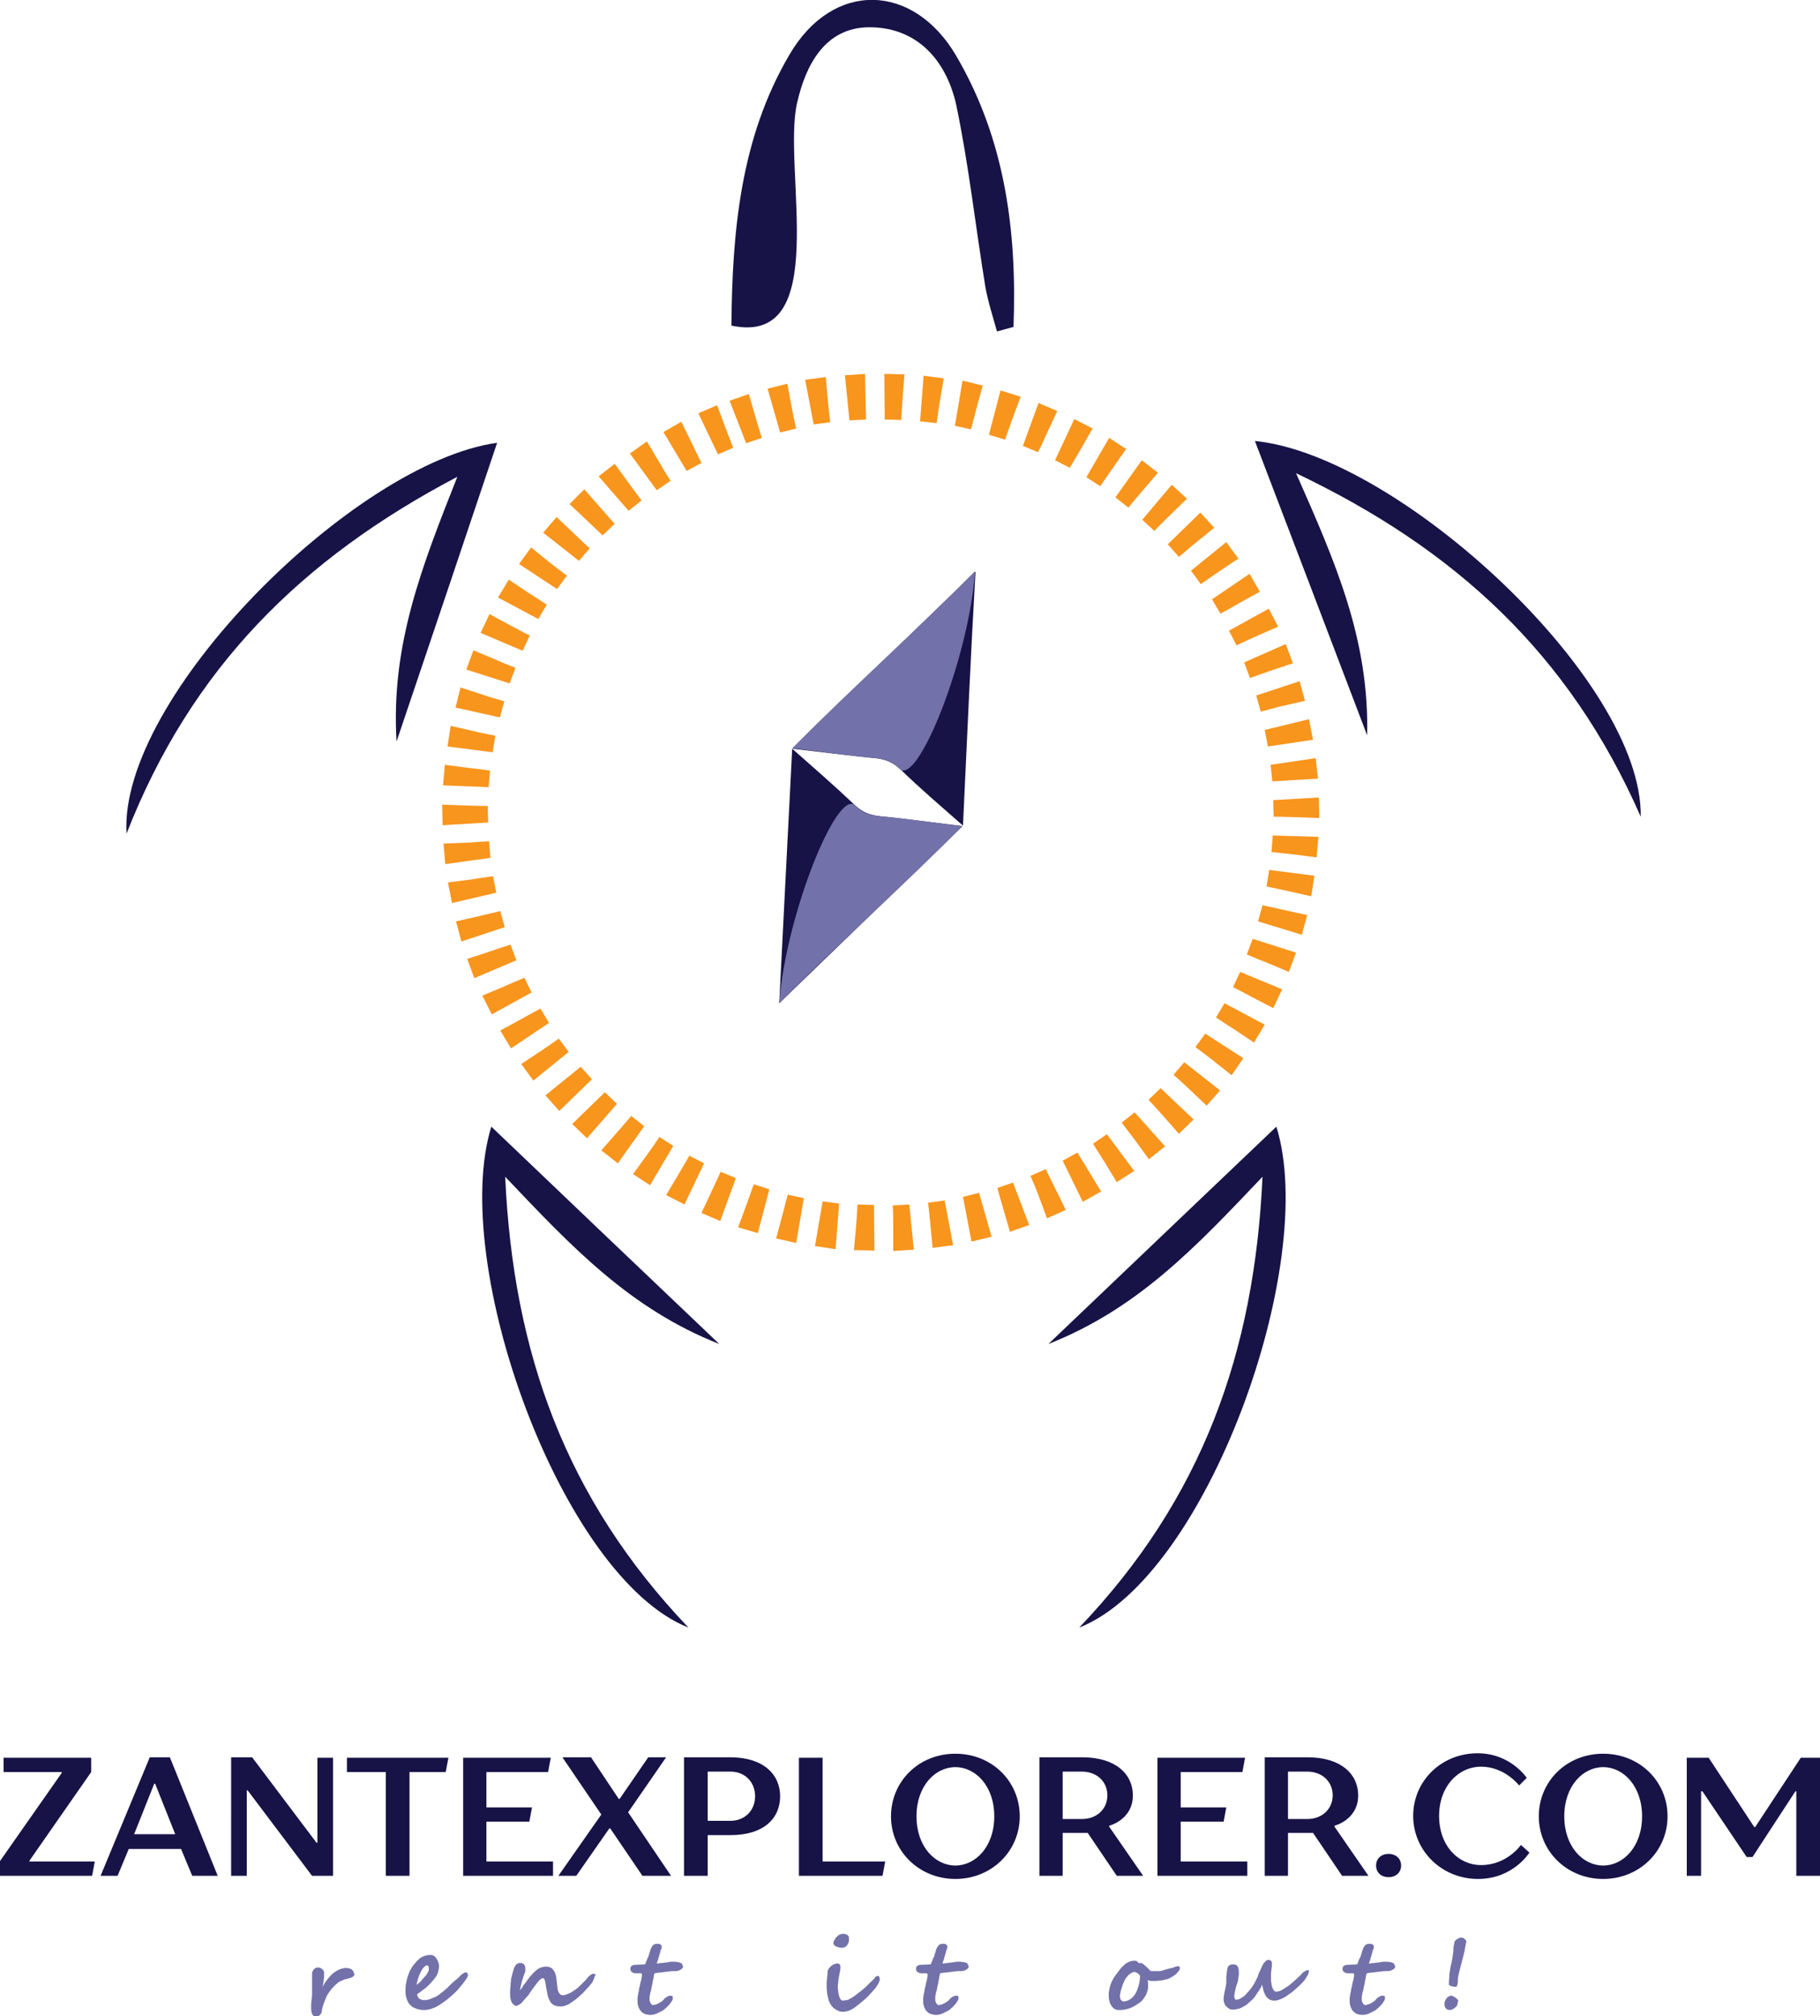
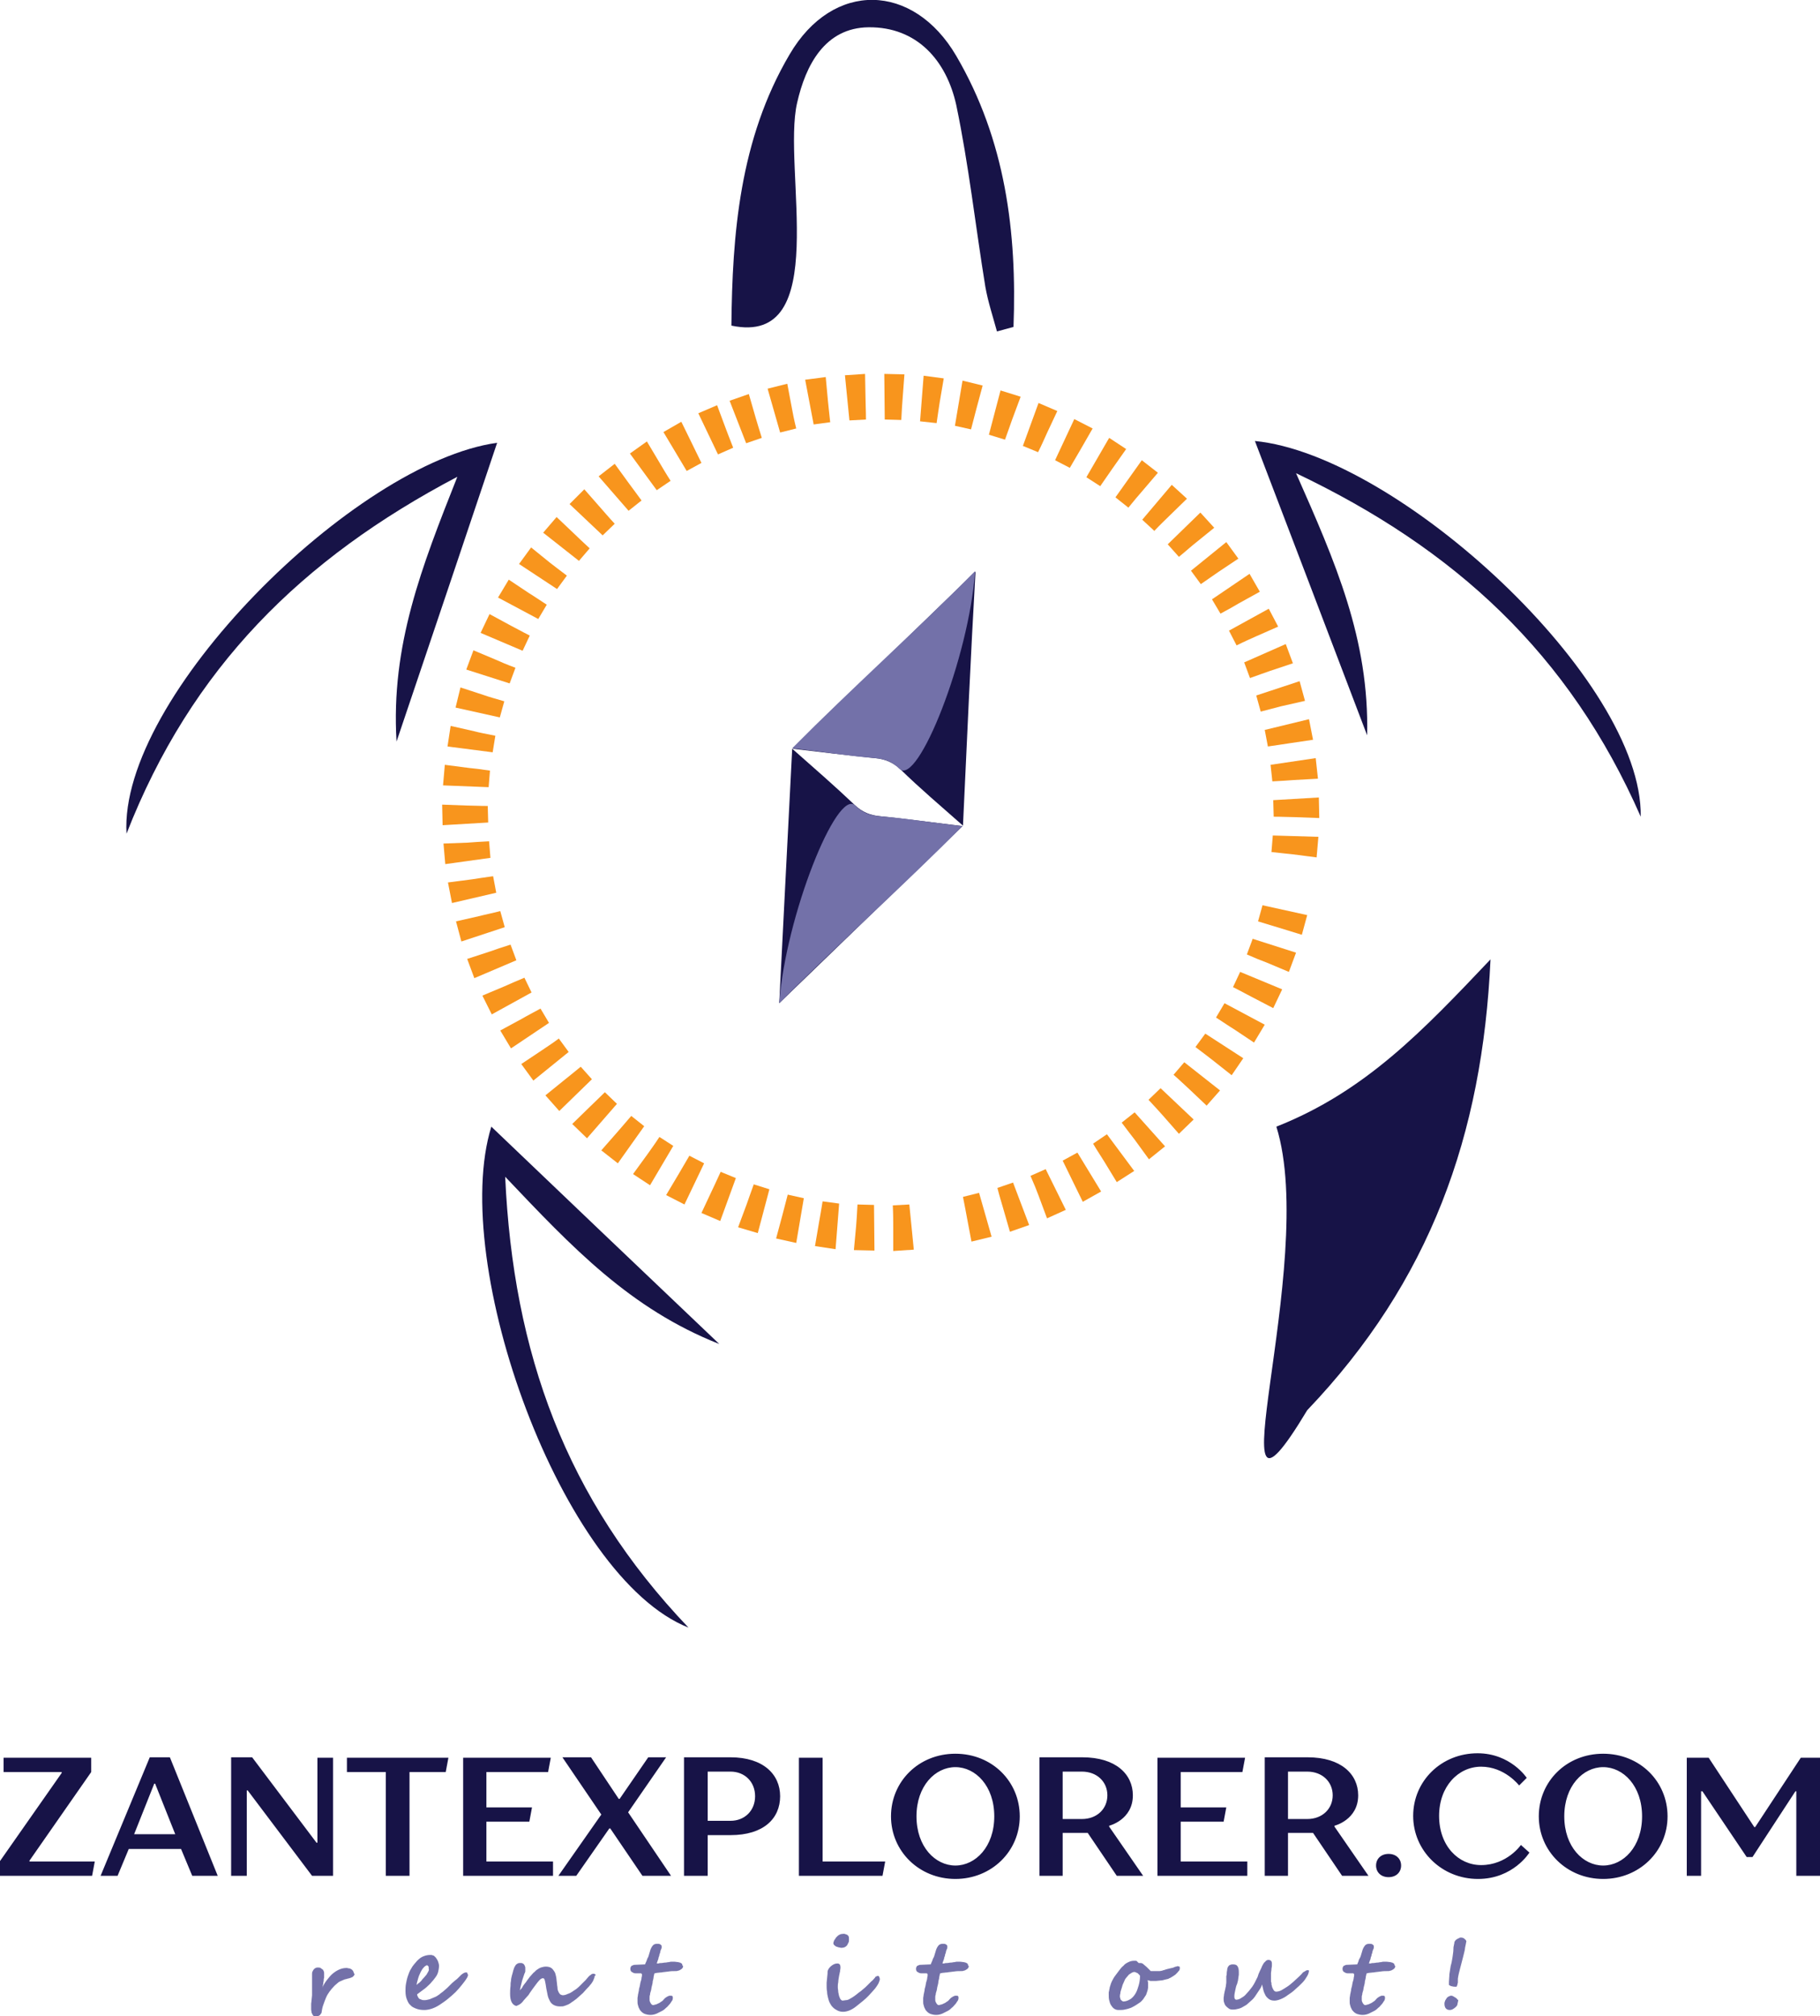
<svg xmlns="http://www.w3.org/2000/svg" version="1.1" id="Layer_1" x="0px" y="0px" width="407.1px" height="450.8px" viewBox="0 0 407.1 450.8" style="enable-background:new 0 0 407.1 450.8;" xml:space="preserve">
  <style type="text/css">
	.Drop_x0020_Shadow{fill:none;}
	.Round_x0020_Corners_x0020_2_x0020_pt{fill:#FFFFFF;stroke:#000000;stroke-miterlimit:10;}
	.Live_x0020_Reflect_x0020_X{fill:none;}
	.Bevel_x0020_Soft{fill:url(#SVGID_1_);}
	.Dusk{fill:#FFFFFF;}
	.Foliage_GS{fill:#FFDD00;}
	.Pompadour_GS{fill-rule:evenodd;clip-rule:evenodd;fill:#44ADE2;}
	.st0{fill:#7371A9;}
	.st1{fill:#171347;}
	.st2{fill:#F8951D;}
</style>
  <linearGradient id="SVGID_1_" gradientUnits="userSpaceOnUse" x1="-107.536" y1="-145.369" x2="-106.829" y2="-144.662">
    <stop offset="0" style="stop-color:#DEDFE3" />
    <stop offset="0.174" style="stop-color:#D8D9DD" />
    <stop offset="0.352" style="stop-color:#C9CACD" />
    <stop offset="0.532" style="stop-color:#B4B5B8" />
    <stop offset="0.714" style="stop-color:#989A9C" />
    <stop offset="0.895" style="stop-color:#797C7E" />
    <stop offset="1" style="stop-color:#656B6C" />
  </linearGradient>
  <g>
    <path class="st0" d="M327.9,433.8c-0.1-0.1-0.2-0.2-0.3-0.3c-0.2-0.2-0.5-0.3-0.8-0.3c-0.1,0-0.3,0-0.4,0.1   c-0.1,0.1-0.3,0.1-0.4,0.2c-0.2,0.1-0.3,0.2-0.4,0.3c-0.1,0.1-0.2,0.2-0.2,0.3c-0.1,0.1-0.1,0.2-0.1,0.4c0,0.1-0.1,0.3-0.1,0.5   c-0.1,0.3-0.1,0.6-0.1,0.8c0,0.5-0.1,1.1-0.2,1.8c-0.1,0.6-0.2,1.3-0.4,1.9c-0.1,0.7-0.2,1.3-0.3,1.9c0,0.6-0.1,1.2-0.1,1.7   c0,0.1,0,0.3,0,0.4c0,0.1,0,0.2,0,0.3c0.2,0.1,0.4,0.3,0.7,0.3c0.3,0.1,0.6,0.1,1,0.1c0.1-0.2,0.2-0.4,0.2-0.5   c0-0.2,0.1-0.3,0.1-0.4c0-0.1,0-0.3,0-0.4c0-0.1,0-0.3,0-0.5c0.1-0.8,0.3-1.5,0.5-2.3c0.2-0.8,0.4-1.5,0.6-2.3   c0.1-0.4,0.2-0.8,0.3-1.2c0.1-0.4,0.2-0.8,0.2-1.1c0.1-0.3,0.1-0.6,0.2-0.9c0-0.3,0.1-0.4,0.1-0.5C328,434.1,328,434,327.9,433.8z    M325.9,446.9c-0.1-0.1-0.2-0.2-0.4-0.3c-0.2-0.1-0.3-0.2-0.5-0.3c-0.2-0.1-0.3-0.1-0.4-0.1c-0.2,0-0.4,0.1-0.6,0.2   c-0.2,0.1-0.4,0.3-0.5,0.5c-0.1,0.2-0.3,0.4-0.3,0.6c-0.1,0.2-0.1,0.4-0.1,0.5c0,0.9,0.4,1.4,1.2,1.4c0.3,0,0.6-0.1,1-0.4   c0.4-0.3,0.7-0.6,0.7-0.9c0.1-0.5,0.2-0.8,0.2-1C326.1,447.2,326,447.1,325.9,446.9z M311.9,439.2c0-0.1-0.1-0.2-0.3-0.3   c-0.1-0.1-0.3-0.1-0.6-0.2c-0.2,0-0.6-0.1-1-0.1c-0.1,0-0.2,0-0.4,0c-0.2,0-0.4,0-0.7,0.1c-0.3,0-0.5,0.1-0.8,0.1   c-0.3,0-0.6,0.1-0.8,0.1c-0.3,0-0.5,0-0.7,0.1c-0.2,0-0.3,0-0.4,0c0.1-0.2,0.1-0.4,0.2-0.6c0.1-0.2,0.2-0.5,0.2-0.7   c0.1-0.2,0.2-0.5,0.2-0.7c0.1-0.2,0.2-0.5,0.2-0.7c0.1-0.2,0.1-0.4,0.2-0.5c0-0.1,0.1-0.2,0.1-0.3c0-0.1,0-0.2,0-0.3   c0-0.1,0-0.2-0.1-0.3c-0.1-0.1-0.2-0.2-0.3-0.2c-0.1-0.1-0.3-0.1-0.6-0.1c-0.4,0-0.7,0.1-0.9,0.3c-0.2,0.2-0.4,0.5-0.6,1   c-0.1,0.3-0.2,0.7-0.3,1c-0.1,0.4-0.2,0.7-0.4,1s-0.2,0.6-0.3,0.8c-0.1,0.2-0.2,0.4-0.2,0.5l-2.3,0.1c-0.1,0-0.3,0-0.4,0.1   c-0.1,0-0.2,0.1-0.3,0.1c-0.1,0.1-0.2,0.2-0.2,0.3c-0.1,0.1-0.1,0.3-0.1,0.4c0,0.3,0.1,0.5,0.2,0.6s0.3,0.2,0.5,0.3   c0.2,0.1,0.4,0.1,0.6,0.1c0.2,0,0.4,0,0.6,0c0.2,0,0.3,0,0.4,0c0.1,0,0.2,0,0.2,0.1l0.1,0.1l0,0.1c0,0.2,0,0.4-0.1,0.7   c0,0.3-0.1,0.6-0.2,0.9c-0.1,0.3-0.1,0.6-0.2,1c-0.1,0.3-0.2,0.7-0.2,1c-0.1,0.3-0.1,0.6-0.2,0.9c0,0.3-0.1,0.5-0.1,0.8   c0,0.2,0,0.4,0,0.7c0,0.3,0,0.5,0.1,0.8c0.1,0.3,0.1,0.5,0.3,0.8c0.1,0.3,0.3,0.5,0.5,0.7c0.2,0.2,0.5,0.4,0.8,0.5   c0.3,0.1,0.7,0.2,1.2,0.2c0.5,0,0.9-0.1,1.4-0.3c0.4-0.2,0.8-0.4,1.2-0.6c0.4-0.2,0.7-0.5,0.9-0.7c0.3-0.2,0.4-0.4,0.6-0.6   c0.3-0.3,0.5-0.6,0.6-0.8c0.2-0.2,0.3-0.5,0.3-0.8c0-0.1,0-0.3-0.1-0.4c-0.1-0.1-0.2-0.1-0.5-0.1c-0.1,0-0.3,0-0.4,0.1   c-0.1,0-0.2,0.1-0.4,0.2c-0.1,0.1-0.2,0.1-0.3,0.2c-0.1,0.1-0.2,0.2-0.3,0.3c-0.2,0.3-0.5,0.5-0.7,0.6c-0.2,0.2-0.5,0.3-0.7,0.4   c-0.2,0.1-0.4,0.2-0.6,0.2c-0.2,0.1-0.3,0.1-0.4,0.1c-0.2,0-0.3-0.1-0.4-0.2c-0.1-0.1-0.2-0.3-0.3-0.5c-0.1-0.2-0.1-0.4-0.1-0.5   c0-0.2,0-0.3,0-0.5c0-0.2,0-0.4,0.1-0.6c0-0.3,0.1-0.6,0.2-0.9c0.1-0.3,0.1-0.7,0.2-1c0.1-0.4,0.2-0.7,0.2-1.1   c0.1-0.4,0.2-0.7,0.2-1c0.1-0.3,0.1-0.6,0.2-0.8c0,0,0.2,0,0.5-0.1c0.3,0,0.7-0.1,1.1-0.1c0.4-0.1,0.9-0.1,1.5-0.2   c0.6-0.1,1.1-0.1,1.7-0.1c0.1,0,0.3,0,0.5-0.1c0.2,0,0.3-0.1,0.5-0.2c0.2-0.1,0.3-0.2,0.4-0.3c0.1-0.1,0.2-0.3,0.2-0.5   C311.9,439.4,311.9,439.3,311.9,439.2z M292.8,440.6c-0.1-0.1-0.2-0.1-0.3-0.1c-0.1,0-0.2,0-0.4,0.1c-0.1,0.1-0.3,0.2-0.5,0.3   c-0.2,0.1-0.3,0.3-0.5,0.5c-0.2,0.2-0.3,0.3-0.5,0.5c-0.4,0.4-0.9,0.8-1.3,1.2c-0.5,0.4-0.9,0.8-1.4,1.1c-0.5,0.3-0.9,0.6-1.3,0.8   s-0.8,0.3-1.2,0.3c-0.1,0-0.3-0.1-0.4-0.2c-0.1-0.1-0.2-0.3-0.3-0.5c-0.1-0.2-0.2-0.4-0.2-0.6c-0.1-0.2-0.1-0.4-0.1-0.5   c0-0.1,0-0.3-0.1-0.4c0-0.2,0-0.3,0-0.5c0-0.2,0-0.4,0-0.5c0-0.2,0-0.3,0-0.4c0-0.1,0-0.3,0-0.6c0-0.2,0.1-0.5,0.1-0.8   c0-0.3,0.1-0.5,0.1-0.8c0-0.2,0-0.4,0-0.5c0-0.3-0.1-0.5-0.2-0.6c-0.1-0.1-0.3-0.2-0.6-0.2c-0.2,0-0.5,0.1-0.7,0.4   c-0.3,0.2-0.5,0.6-0.7,1c-0.1,0.3-0.3,0.7-0.5,1.1c-0.2,0.4-0.4,0.9-0.5,1.3c-0.2,0.4-0.4,0.8-0.6,1.2c-0.2,0.4-0.4,0.7-0.6,1   c-0.2,0.3-0.5,0.6-0.7,0.9c-0.3,0.3-0.6,0.7-0.9,1c-0.3,0.3-0.7,0.5-1,0.7c-0.3,0.2-0.7,0.3-1,0.3c-0.1,0-0.2-0.1-0.3-0.2   c-0.1-0.2-0.1-0.4-0.1-0.6c0-0.4,0.1-0.8,0.2-1.3c0.1-0.5,0.2-1,0.4-1.4c0.1-0.2,0.1-0.5,0.2-0.7c0-0.2,0.1-0.5,0.1-0.7   c0-0.2,0.1-0.5,0.1-0.7c0-0.2,0-0.4,0-0.6c0-0.6-0.1-1-0.3-1.3c-0.2-0.3-0.5-0.4-1-0.4c-0.2,0-0.4,0-0.6,0.1   c-0.2,0.1-0.3,0.1-0.4,0.3c-0.1,0.1-0.2,0.2-0.2,0.4c-0.1,0.1-0.1,0.3-0.1,0.4c0,0.2-0.1,0.4-0.1,0.7c0,0.2,0,0.5-0.1,0.7   c0,0.2,0,0.5,0,0.7c0,0.2,0,0.5,0,0.7c0,0.3-0.1,0.6-0.1,0.9c-0.1,0.3-0.1,0.6-0.2,0.9c-0.1,0.3-0.1,0.6-0.2,0.9   c0,0.3-0.1,0.6-0.1,0.9c0,0.3,0,0.6,0.1,0.9c0.1,0.3,0.2,0.6,0.4,0.8c0.2,0.2,0.4,0.4,0.7,0.6c0.3,0.2,0.6,0.2,1,0.2   c0.4,0,0.8-0.1,1.2-0.2c0.4-0.1,0.8-0.3,1.1-0.5c0.4-0.2,0.7-0.4,1-0.7c0.3-0.3,0.6-0.5,0.9-0.8c0.2-0.2,0.4-0.4,0.6-0.7   c0.2-0.3,0.4-0.6,0.6-0.9c0.2-0.3,0.4-0.6,0.6-0.9c0.2-0.3,0.3-0.6,0.4-0.9c0.1,0.5,0.2,0.9,0.3,1.3c0.1,0.4,0.3,0.8,0.5,1.2   c0.2,0.3,0.5,0.6,0.8,0.8c0.3,0.2,0.7,0.3,1.2,0.3c0.3,0,0.8-0.1,1.3-0.3c0.5-0.2,1.1-0.5,1.6-0.9c0.6-0.4,1.2-0.8,1.7-1.3   c0.6-0.5,1.1-1,1.6-1.5c0.5-0.5,0.8-1,1.1-1.5c0.3-0.5,0.4-1,0.4-1.4L292.8,440.6z M250.9,447.3l-0.2-0.2c-0.1-0.1-0.1-0.2-0.1-0.3   c0-0.1-0.1-0.2-0.1-0.3c0-0.2,0-0.5,0.1-0.8c0-0.3,0.1-0.6,0.2-0.9c0.1-0.3,0.2-0.6,0.3-1c0.1-0.3,0.3-0.6,0.4-0.9   c0.1-0.3,0.3-0.6,0.5-0.8c0.2-0.2,0.3-0.4,0.5-0.6c0.2-0.1,0.4-0.3,0.6-0.4c0.2-0.1,0.4-0.2,0.6-0.2c0.1,0,0.2,0,0.4,0.1   c0.1,0.1,0.3,0.1,0.4,0.2c0.1,0.1,0.2,0.2,0.3,0.3c0.1,0.1,0.2,0.2,0.2,0.3c0,0.7-0.1,1.4-0.3,2.1c-0.2,0.7-0.4,1.3-0.7,1.8   c-0.3,0.5-0.7,1-1.2,1.3c-0.5,0.3-1,0.5-1.6,0.5C251.1,447.4,251,447.4,250.9,447.3z M263.8,439.7c-0.1,0-0.2-0.1-0.4-0.1   c0,0-0.1,0-0.3,0.1c-0.2,0-0.4,0.1-0.6,0.2c-0.2,0.1-0.5,0.1-0.8,0.2c-0.3,0.1-0.5,0.1-0.8,0.2c-0.2,0.1-0.4,0.1-0.6,0.2   c-0.2,0-0.3,0.1-0.3,0.1c-0.2,0-0.4,0.1-0.6,0.1c-0.2,0-0.4,0-0.7,0c-0.2,0-0.5,0-0.7,0c-0.2,0-0.4,0-0.6,0l-0.1-0.1l-0.2-0.2   c-0.1-0.1-0.2-0.2-0.3-0.3c-0.1-0.1-0.2-0.2-0.3-0.3c-0.2-0.2-0.5-0.4-0.7-0.6s-0.4-0.3-0.7-0.3l-0.2,0l-0.2,0l-0.2-0.2l-0.2-0.2   c-0.1-0.1-0.2-0.1-0.3-0.1c-0.1,0-0.2,0-0.4,0c-0.4,0-0.8,0.1-1.2,0.3c-0.4,0.2-0.8,0.4-1.1,0.8c-0.4,0.3-0.7,0.7-1,1.1   c-0.3,0.4-0.6,0.8-0.9,1.2c-0.3,0.4-0.5,0.8-0.7,1.2c-0.2,0.4-0.3,0.8-0.4,1.1c0,0.1-0.1,0.2-0.1,0.4c0,0.2-0.1,0.3-0.1,0.5   c0,0.2-0.1,0.3-0.1,0.5c0,0.2,0,0.3,0,0.4c0,0.5,0,0.9,0.1,1.3c0.1,0.4,0.2,0.8,0.4,1.1c0.2,0.3,0.4,0.6,0.7,0.8   c0.3,0.2,0.6,0.3,1,0.3c0.5,0,1,0,1.4-0.1c0.5-0.1,0.9-0.2,1.4-0.4c0.4-0.2,0.8-0.4,1.1-0.6c0.3-0.2,0.6-0.4,0.9-0.6   c0.3-0.2,0.5-0.5,0.7-0.7c0.2-0.3,0.4-0.6,0.6-0.9c0.1-0.1,0.1-0.3,0.2-0.5c0.1-0.2,0.1-0.4,0.2-0.6c0-0.2,0.1-0.4,0.1-0.6   c0-0.2,0-0.4,0-0.5c0-0.2,0-0.4,0-0.6c0-0.2-0.1-0.4-0.1-0.6c0.1,0.1,0.2,0.1,0.3,0.1c0.1,0,0.2,0.1,0.3,0.1c0.1,0,0.2,0,0.3,0   c0.1,0,0.2,0,0.2,0c0.2,0,0.5,0,0.8,0c0.3,0,0.7-0.1,1-0.1c0.3,0,0.7-0.1,1-0.2c0.3-0.1,0.6-0.1,0.8-0.2c0.1-0.1,0.2-0.1,0.4-0.2   c0.2-0.1,0.3-0.2,0.5-0.3c0.2-0.1,0.4-0.3,0.6-0.4c0.2-0.2,0.3-0.3,0.5-0.5c0.1-0.2,0.3-0.3,0.4-0.5c0.1-0.2,0.1-0.3,0.1-0.4   C263.9,439.8,263.9,439.7,263.8,439.7z M216.5,439.2c0-0.1-0.1-0.2-0.3-0.3c-0.1-0.1-0.3-0.1-0.6-0.2c-0.2,0-0.6-0.1-1-0.1   c-0.1,0-0.2,0-0.4,0c-0.2,0-0.4,0-0.7,0.1c-0.3,0-0.5,0.1-0.8,0.1c-0.3,0-0.6,0.1-0.8,0.1c-0.3,0-0.5,0-0.7,0.1c-0.2,0-0.3,0-0.4,0   c0.1-0.2,0.1-0.4,0.2-0.6c0.1-0.2,0.2-0.5,0.2-0.7c0.1-0.2,0.2-0.5,0.2-0.7c0.1-0.2,0.2-0.5,0.2-0.7c0.1-0.2,0.1-0.4,0.2-0.5   c0-0.1,0.1-0.2,0.1-0.3c0-0.1,0-0.2,0-0.3s0-0.2-0.1-0.3c-0.1-0.1-0.2-0.2-0.3-0.2c-0.1-0.1-0.3-0.1-0.6-0.1   c-0.4,0-0.7,0.1-0.9,0.3c-0.2,0.2-0.4,0.5-0.6,1c-0.1,0.3-0.2,0.7-0.3,1c-0.1,0.4-0.2,0.7-0.4,1c-0.1,0.3-0.2,0.6-0.3,0.8   c-0.1,0.2-0.2,0.4-0.2,0.5l-2.3,0.1c-0.1,0-0.3,0-0.4,0.1c-0.1,0-0.2,0.1-0.3,0.1c-0.1,0.1-0.2,0.2-0.2,0.3   c-0.1,0.1-0.1,0.3-0.1,0.4c0,0.3,0.1,0.5,0.2,0.6c0.1,0.1,0.3,0.2,0.5,0.3c0.2,0.1,0.4,0.1,0.6,0.1c0.2,0,0.4,0,0.6,0   c0.2,0,0.3,0,0.4,0c0.1,0,0.2,0,0.2,0.1l0.1,0.1l0,0.1c0,0.2,0,0.4-0.1,0.7c0,0.3-0.1,0.6-0.2,0.9c-0.1,0.3-0.1,0.6-0.2,1   c-0.1,0.3-0.2,0.7-0.2,1c-0.1,0.3-0.1,0.6-0.2,0.9c0,0.3-0.1,0.5-0.1,0.8c0,0.2,0,0.4,0,0.7c0,0.3,0,0.5,0.1,0.8   c0.1,0.3,0.1,0.5,0.3,0.8c0.1,0.3,0.3,0.5,0.5,0.7c0.2,0.2,0.5,0.4,0.8,0.5c0.3,0.1,0.7,0.2,1.2,0.2c0.5,0,0.9-0.1,1.4-0.3   c0.4-0.2,0.8-0.4,1.2-0.6c0.4-0.2,0.7-0.5,0.9-0.7c0.3-0.2,0.4-0.4,0.6-0.6c0.3-0.3,0.5-0.6,0.6-0.8c0.2-0.2,0.3-0.5,0.3-0.8   c0-0.1,0-0.3-0.1-0.4c-0.1-0.1-0.2-0.1-0.5-0.1c-0.1,0-0.3,0-0.4,0.1c-0.1,0-0.2,0.1-0.4,0.2c-0.1,0.1-0.2,0.1-0.3,0.2   c-0.1,0.1-0.2,0.2-0.3,0.3c-0.2,0.3-0.5,0.5-0.7,0.6c-0.2,0.2-0.5,0.3-0.7,0.4c-0.2,0.1-0.4,0.2-0.6,0.2c-0.2,0.1-0.3,0.1-0.4,0.1   c-0.2,0-0.3-0.1-0.4-0.2c-0.1-0.1-0.2-0.3-0.3-0.5s-0.1-0.4-0.1-0.5c0-0.2,0-0.3,0-0.5c0-0.2,0-0.4,0.1-0.6c0-0.3,0.1-0.6,0.2-0.9   c0.1-0.3,0.1-0.7,0.2-1c0.1-0.4,0.2-0.7,0.2-1.1c0.1-0.4,0.2-0.7,0.2-1c0.1-0.3,0.1-0.6,0.2-0.8c0,0,0.2,0,0.5-0.1   c0.3,0,0.7-0.1,1.1-0.1c0.4-0.1,0.9-0.1,1.5-0.2c0.6-0.1,1.1-0.1,1.7-0.1c0.1,0,0.3,0,0.5-0.1c0.2,0,0.3-0.1,0.5-0.2   c0.2-0.1,0.3-0.2,0.4-0.3c0.1-0.1,0.2-0.3,0.2-0.5C216.5,439.4,216.5,439.3,216.5,439.2z M196.7,442.1c-0.1-0.2-0.1-0.3-0.2-0.3   s-0.1,0-0.3,0l-0.2,0.1l-0.2,0.1l-0.1,0.2l-0.1,0.1c-0.2,0.2-0.4,0.5-0.7,0.7c-0.3,0.3-0.6,0.6-0.9,0.9c-0.3,0.3-0.6,0.6-1,0.9   c-0.3,0.3-0.6,0.5-0.9,0.7c-0.7,0.6-1.4,1.1-2,1.4c-0.3,0.2-0.6,0.3-0.9,0.3c-0.2,0-0.5,0.1-0.7,0.1c-0.2,0-0.3-0.1-0.5-0.3   c-0.1-0.2-0.2-0.4-0.3-0.7c-0.1-0.3-0.1-0.6-0.2-0.9c0-0.4-0.1-0.7-0.1-1.1c0-0.3,0-0.7,0.1-1.1c0-0.4,0.1-0.9,0.2-1.5   c0.1-0.3,0.1-0.6,0.2-0.9c0-0.3,0.1-0.6,0.1-0.9c0-0.6-0.2-0.9-0.7-0.9c-0.5,0-0.9,0.2-1.3,0.5c-0.4,0.3-0.7,0.7-0.8,1   c-0.1,0.2-0.1,0.4-0.1,0.8c0,0.3-0.1,0.7-0.1,1c0,0.3-0.1,0.7-0.1,1c0,0.3,0,0.5,0,0.7c0,0.4,0,0.8,0.1,1.3c0,0.4,0.1,0.9,0.2,1.3   s0.2,0.8,0.4,1.2c0.2,0.4,0.4,0.7,0.7,1c0.3,0.3,0.6,0.5,1,0.7c0.4,0.2,0.8,0.3,1.3,0.3c0.4,0,0.9-0.1,1.4-0.3   c0.5-0.2,1-0.5,1.5-0.9c0.5-0.4,1-0.8,1.5-1.2c0.5-0.4,0.9-0.8,1.3-1.2c0.4-0.4,0.7-0.8,1-1.1s0.6-0.7,0.8-1   c0.2-0.3,0.4-0.6,0.5-0.9c0.1-0.3,0.2-0.5,0.2-0.6C196.8,442.5,196.8,442.3,196.7,442.1z M189.8,432.9c-0.1-0.1-0.2-0.3-0.3-0.3   c-0.1-0.1-0.3-0.1-0.5-0.2s-0.4,0-0.7,0c-0.2,0-0.4,0.1-0.6,0.2c-0.2,0.1-0.4,0.3-0.6,0.5c-0.2,0.2-0.3,0.5-0.5,0.7   c-0.1,0.3-0.2,0.5-0.2,0.7c0,0.1,0.1,0.3,0.2,0.4c0.1,0.1,0.3,0.2,0.4,0.3c0.2,0.1,0.4,0.1,0.6,0.2c0.2,0,0.4,0.1,0.6,0.1   c0.6,0,1-0.2,1.3-0.6c0.1-0.2,0.2-0.4,0.3-0.6c0.1-0.2,0.1-0.4,0.1-0.7C189.9,433.3,189.9,433.1,189.8,432.9z M152.6,439.2   c0-0.1-0.1-0.2-0.3-0.3c-0.1-0.1-0.3-0.1-0.6-0.2c-0.2,0-0.6-0.1-1-0.1c-0.1,0-0.2,0-0.4,0c-0.2,0-0.4,0-0.7,0.1   c-0.3,0-0.5,0.1-0.8,0.1c-0.3,0-0.6,0.1-0.8,0.1c-0.3,0-0.5,0-0.7,0.1c-0.2,0-0.3,0-0.4,0c0.1-0.2,0.1-0.4,0.2-0.6   c0.1-0.2,0.2-0.5,0.2-0.7c0.1-0.2,0.2-0.5,0.2-0.7c0.1-0.2,0.2-0.5,0.2-0.7c0.1-0.2,0.1-0.4,0.2-0.5c0-0.1,0.1-0.2,0.1-0.3   c0-0.1,0-0.2,0-0.3s0-0.2-0.1-0.3c-0.1-0.1-0.2-0.2-0.3-0.2c-0.1-0.1-0.3-0.1-0.6-0.1c-0.4,0-0.7,0.1-0.9,0.3   c-0.2,0.2-0.4,0.5-0.6,1c-0.1,0.3-0.2,0.7-0.3,1c-0.1,0.4-0.2,0.7-0.4,1c-0.1,0.3-0.2,0.6-0.3,0.8c-0.1,0.2-0.2,0.4-0.2,0.5   l-2.3,0.1c-0.1,0-0.3,0-0.4,0.1c-0.1,0-0.2,0.1-0.3,0.1c-0.1,0.1-0.2,0.2-0.2,0.3c-0.1,0.1-0.1,0.3-0.1,0.4c0,0.3,0.1,0.5,0.2,0.6   c0.1,0.1,0.3,0.2,0.5,0.3c0.2,0.1,0.4,0.1,0.6,0.1c0.2,0,0.4,0,0.6,0c0.2,0,0.3,0,0.4,0c0.1,0,0.2,0,0.2,0.1l0.1,0.1l0,0.1   c0,0.2,0,0.4-0.1,0.7c0,0.3-0.1,0.6-0.2,0.9c-0.1,0.3-0.1,0.6-0.2,1c-0.1,0.3-0.2,0.7-0.2,1c-0.1,0.3-0.1,0.6-0.2,0.9   c0,0.3-0.1,0.5-0.1,0.8c0,0.2,0,0.4,0,0.7c0,0.3,0,0.5,0.1,0.8c0.1,0.3,0.1,0.5,0.3,0.8c0.1,0.3,0.3,0.5,0.5,0.7   c0.2,0.2,0.5,0.4,0.8,0.5c0.3,0.1,0.7,0.2,1.2,0.2c0.5,0,0.9-0.1,1.4-0.3c0.4-0.2,0.8-0.4,1.2-0.6c0.4-0.2,0.7-0.5,0.9-0.7   c0.3-0.2,0.4-0.4,0.6-0.6c0.3-0.3,0.5-0.6,0.6-0.8c0.2-0.2,0.3-0.5,0.3-0.8c0-0.1,0-0.3-0.1-0.4c-0.1-0.1-0.2-0.1-0.5-0.1   c-0.1,0-0.3,0-0.4,0.1c-0.1,0-0.2,0.1-0.4,0.2c-0.1,0.1-0.2,0.1-0.3,0.2c-0.1,0.1-0.2,0.2-0.3,0.3c-0.2,0.3-0.5,0.5-0.7,0.6   c-0.2,0.2-0.5,0.3-0.7,0.4c-0.2,0.1-0.4,0.2-0.6,0.2c-0.2,0.1-0.3,0.1-0.4,0.1c-0.2,0-0.3-0.1-0.4-0.2c-0.1-0.1-0.2-0.3-0.3-0.5   s-0.1-0.4-0.1-0.5c0-0.2,0-0.3,0-0.5c0-0.2,0-0.4,0.1-0.6c0-0.3,0.1-0.6,0.2-0.9c0.1-0.3,0.1-0.7,0.2-1c0.1-0.4,0.2-0.7,0.2-1.1   c0.1-0.4,0.2-0.7,0.2-1c0.1-0.3,0.1-0.6,0.2-0.8c0,0,0.2,0,0.5-0.1c0.3,0,0.7-0.1,1.1-0.1c0.4-0.1,0.9-0.1,1.5-0.2   c0.6-0.1,1.1-0.1,1.7-0.1c0.1,0,0.3,0,0.5-0.1c0.2,0,0.3-0.1,0.5-0.2c0.2-0.1,0.3-0.2,0.4-0.3c0.1-0.1,0.2-0.3,0.2-0.5   C152.6,439.4,152.6,439.3,152.6,439.2z M133.2,441.5l-0.1-0.1l-0.2-0.1l-0.2,0c-0.1,0-0.2,0-0.4,0.1c-0.1,0.1-0.2,0.2-0.4,0.3   c-0.1,0.1-0.3,0.3-0.4,0.4c-0.1,0.2-0.3,0.3-0.4,0.5c-0.5,0.5-0.9,0.9-1.4,1.4s-0.9,0.8-1.4,1.1c-0.4,0.3-0.9,0.6-1.3,0.7   c-0.4,0.2-0.8,0.3-1.1,0.3c-0.2,0-0.4-0.1-0.6-0.2c-0.2-0.2-0.3-0.4-0.4-0.6c-0.1-0.2-0.2-0.5-0.2-0.8c0-0.3-0.1-0.6-0.1-0.9   c-0.1-0.6-0.1-1.1-0.2-1.6c-0.1-0.5-0.2-0.9-0.4-1.2c-0.2-0.3-0.4-0.6-0.7-0.8c-0.3-0.2-0.7-0.3-1.2-0.3c-0.4,0-0.8,0.1-1.1,0.2   c-0.3,0.1-0.6,0.3-0.9,0.5c-0.3,0.2-0.5,0.5-0.8,0.7c-0.3,0.3-0.5,0.6-0.8,0.9c-0.2,0.3-0.4,0.5-0.6,0.8c-0.2,0.3-0.4,0.6-0.6,0.8   c-0.2,0.3-0.4,0.5-0.5,0.8c-0.2,0.2-0.3,0.4-0.5,0.6c0-0.2,0.1-0.4,0.1-0.6c0.1-0.3,0.1-0.5,0.2-0.8c0.1-0.3,0.1-0.5,0.2-0.8   c0.1-0.2,0.1-0.4,0.2-0.6c0.1-0.2,0.1-0.4,0.2-0.6c0.1-0.2,0.1-0.4,0.2-0.5c0.1-0.2,0.1-0.3,0.1-0.5c0-0.2,0-0.3,0-0.5   c0-0.2,0-0.4-0.1-0.5c0-0.1-0.1-0.3-0.2-0.4c-0.1-0.1-0.2-0.2-0.3-0.2c-0.1-0.1-0.2-0.1-0.3-0.1c-0.1,0-0.3,0-0.4,0   c-0.1,0-0.2,0-0.4,0.1c-0.1,0.1-0.2,0.1-0.3,0.2c-0.1,0.1-0.2,0.2-0.3,0.4c-0.2,0.3-0.3,0.7-0.4,1c-0.1,0.4-0.2,0.8-0.3,1.1   c-0.1,0.4-0.2,0.8-0.2,1.2c-0.1,0.4-0.1,0.7-0.1,1.1c-0.1,0.8-0.1,1.4-0.1,1.8c0,1.6,0.5,2.5,1.4,2.7c0.2-0.1,0.5-0.2,0.8-0.4   c0.3-0.2,0.6-0.5,0.8-0.8c0.3-0.3,0.5-0.6,0.8-0.9c0.3-0.3,0.5-0.6,0.6-0.8c0.5-0.7,0.9-1.3,1.3-1.8c0.3-0.4,0.6-0.8,0.8-1   c0.2-0.2,0.4-0.4,0.5-0.4c0.1-0.1,0.3-0.1,0.4-0.1c0.2,0,0.3,0.2,0.4,0.6c0.1,0.4,0.2,1,0.3,1.7c0.1,0.5,0.2,1,0.3,1.5   c0.1,0.5,0.3,0.9,0.5,1.3c0.2,0.4,0.5,0.7,0.9,0.9c0.4,0.2,0.8,0.3,1.4,0.3c0.3,0,0.7,0,0.9-0.1c0.3-0.1,0.6-0.2,0.8-0.3   c0.3-0.1,0.5-0.3,0.7-0.4c0.2-0.2,0.5-0.3,0.7-0.5c0.3-0.2,0.7-0.5,1-0.8c0.3-0.3,0.7-0.6,1-0.9c0.3-0.3,0.6-0.7,0.9-1   c0.3-0.3,0.6-0.6,0.8-0.9c0.1-0.1,0.2-0.2,0.3-0.4c0.1-0.1,0.2-0.3,0.3-0.5c0.1-0.2,0.1-0.3,0.2-0.5c0.1-0.2,0.1-0.3,0.1-0.5   C133.3,441.6,133.3,441.6,133.2,441.5z M104.5,441.1c0-0.1-0.1-0.1-0.3-0.1c-0.3,0-0.6,0.2-1,0.5l-0.6,0.6   c-0.3,0.3-0.5,0.5-0.8,0.7c-0.2,0.2-0.5,0.4-0.7,0.6c-0.3,0.3-0.7,0.7-1,1c-0.3,0.3-0.6,0.5-0.8,0.7c-0.3,0.3-0.7,0.5-1,0.8   c-0.3,0.2-0.7,0.5-1,0.6c-0.4,0.2-0.8,0.3-1.2,0.5c-0.4,0.1-0.8,0.2-1.1,0.2c-0.3,0-0.5,0-0.7-0.1c-0.2-0.1-0.3-0.1-0.5-0.2   c-0.1-0.1-0.2-0.2-0.3-0.4c-0.1-0.2-0.2-0.4-0.2-0.6c0.4-0.3,0.8-0.6,1.2-0.9c0.4-0.3,0.7-0.5,0.9-0.7c0.4-0.4,0.8-0.7,1.1-1.1   c0.3-0.3,0.6-0.7,0.9-1.1c0.3-0.4,0.5-0.8,0.6-1.2c0.1-0.4,0.2-0.9,0.2-1.4c0-0.3-0.1-0.6-0.2-0.9c-0.1-0.3-0.3-0.6-0.5-0.9   c-0.1-0.1-0.2-0.2-0.3-0.3c-0.1-0.1-0.2-0.2-0.4-0.2c-0.1-0.1-0.3-0.1-0.4-0.1c-0.1,0-0.2,0-0.3,0c-0.4,0-0.9,0.1-1.4,0.3   c-0.5,0.2-0.9,0.5-1.4,1c-0.5,0.6-1,1.1-1.3,1.7c-0.4,0.6-0.6,1.2-0.8,1.8c-0.2,0.6-0.3,1.2-0.4,1.7c-0.1,0.6-0.1,1.1-0.1,1.6   c0,0.7,0.1,1.3,0.3,1.8c0.2,0.5,0.4,1,0.8,1.3c0.3,0.4,0.8,0.6,1.3,0.8c0.5,0.2,1.1,0.3,1.8,0.3c0.5,0,1.1-0.1,1.7-0.3   c0.6-0.2,1.2-0.5,1.8-0.9c0.6-0.4,1.2-0.8,1.8-1.3c0.6-0.5,1.2-1,1.7-1.5c0.5-0.5,1-1.1,1.4-1.6c0.4-0.5,0.8-1,1.1-1.5   c0.1-0.2,0.2-0.3,0.2-0.4c0-0.1,0.1-0.2,0.1-0.3L104.5,441.1z M95.8,440.8c-0.1,0.2-0.3,0.5-0.4,0.7c-0.2,0.2-0.4,0.5-0.6,0.7   c-0.2,0.2-0.4,0.4-0.5,0.6c-0.2,0.2-0.3,0.3-0.5,0.5c-0.2,0.1-0.4,0.3-0.6,0.5c0-0.3,0.1-0.7,0.2-1c0.1-0.4,0.2-0.7,0.3-1   c0.1-0.3,0.3-0.6,0.4-0.9c0.2-0.3,0.3-0.6,0.5-0.8c0.2-0.2,0.3-0.4,0.5-0.5c0.1-0.1,0.3-0.2,0.4-0.2c0.1,0,0.2,0.1,0.3,0.2   c0.1,0.1,0.1,0.4,0.1,0.7C96,440.4,95.9,440.6,95.8,440.8z M79,440.7c-0.1-0.1-0.2-0.3-0.4-0.4c-0.2-0.1-0.3-0.2-0.5-0.2   c-0.2,0-0.4-0.1-0.5-0.1c-0.6,0-1.1,0.1-1.6,0.3c-0.5,0.2-1,0.5-1.5,0.9c-0.5,0.4-0.9,0.9-1.3,1.4c-0.4,0.5-0.8,1.1-1.1,1.8   c0,0,0-0.1,0.1-0.3c0-0.1,0-0.3,0.1-0.5c0-0.2,0-0.4,0.1-0.7c0-0.2,0-0.5,0.1-0.7c0-0.2,0-0.4,0-0.6c0-0.2,0-0.3,0-0.4   c0-0.2,0-0.3-0.1-0.5c-0.1-0.2-0.1-0.3-0.3-0.4c-0.1-0.1-0.3-0.2-0.4-0.3c-0.2-0.1-0.4-0.1-0.6-0.1c-0.2,0-0.3,0-0.5,0.1   c-0.2,0.1-0.3,0.2-0.4,0.3c-0.1,0.1-0.2,0.3-0.3,0.5c-0.1,0.2-0.1,0.4-0.1,0.6c0,0.3,0,0.6,0,0.9c0,0.4,0,0.7,0,1.1   c0,0.4,0,0.7,0,1c0,0.3,0,0.6,0,0.8c0,0.3,0,0.6,0,0.9c0,0.3-0.1,0.7-0.1,1c0,0.3-0.1,0.7-0.1,0.9c0,0.3,0,0.5,0,0.7   c0,0.1,0,0.3,0,0.6c0,0.2,0.1,0.5,0.1,0.7c0.1,0.2,0.2,0.4,0.3,0.6c0.2,0.2,0.4,0.2,0.7,0.2c0.2,0,0.4,0,0.6-0.1   c0.2-0.1,0.3-0.2,0.4-0.3l0-0.1l0.1-0.1l0.1-0.1c0.1-0.6,0.2-1.3,0.4-1.8c0.2-0.6,0.4-1.1,0.6-1.6c0.2-0.5,0.5-1,0.8-1.4   c0.3-0.4,0.7-0.9,1.1-1.3c0.3-0.3,0.6-0.5,0.8-0.7c0.2-0.2,0.5-0.3,0.7-0.4c0.2-0.1,0.5-0.2,0.7-0.3c0.2-0.1,0.5-0.1,0.7-0.2   c0.6-0.1,1-0.3,1.2-0.4c0.2-0.2,0.4-0.4,0.4-0.6C79.1,441.1,79.1,440.9,79,440.7z" />
    <path class="st1" d="M377.3,419.4h3.2v-18.9h0.3l9.9,14.7h1.3l9.6-14.7h0.2v18.9h5.3v-26.4h-4.3l-10.2,15.5h-0.2l-10.2-15.5h-4.9   V419.4z M358.6,417.1c-4.5,0-8.7-4.2-8.7-11s4.2-11,8.7-11s8.7,4.2,8.7,11S363.1,417.1,358.6,417.1z M358.6,420.1   c8.1,0,14.4-6.2,14.4-14s-6.2-14-14.4-14s-14.4,6.2-14.4,14S350.5,420.1,358.6,420.1z M330.6,420.1c7.9,0,11.5-5.9,11.5-5.9   l-1.9-1.7c0,0-3.1,4.5-8.9,4.5c-5.1,0-9.4-4.3-9.4-11c0-6.6,4.3-11,9.4-11c5.3,0,8.5,4.2,8.5,4.2l1.7-1.7c0,0-3.6-5.5-11-5.5   c-8.1,0-14.4,6.2-14.4,14S322.5,420.1,330.6,420.1z M310.6,419.7c1.7,0,2.8-1.1,2.8-2.6s-1.1-2.6-2.8-2.6s-2.8,1.1-2.8,2.6   S308.9,419.7,310.6,419.7z M288.1,406.7v-10.6h4.3c3.4,0,5.7,2.3,5.7,5.3s-2.3,5.3-5.7,5.3H288.1z M282.8,419.4h5.3v-9.6h5.6   l6.5,9.6h5.9l-7.6-11v-0.2c0,0,5.3-1.3,5.3-6.8c0-4.7-3.8-8.5-11.3-8.5h-9.6V419.4z M258.8,419.4H279v-3.2h-14.9v-8.9h9.6l0.6-3.2   h-10.2v-7.9h13.8l0.6-3.2h-19.6V419.4z M237.7,406.7v-10.6h4.3c3.4,0,5.7,2.3,5.7,5.3s-2.3,5.3-5.7,5.3H237.7z M232.4,419.4h5.3   v-9.6h5.6l6.5,9.6h5.9l-7.6-11v-0.2c0,0,5.3-1.3,5.3-6.8c0-4.7-3.8-8.5-11.3-8.5h-9.6V419.4z M213.7,417.1c-4.5,0-8.7-4.2-8.7-11   s4.2-11,8.7-11s8.7,4.2,8.7,11S218.2,417.1,213.7,417.1z M213.7,420.1c8.1,0,14.4-6.2,14.4-14s-6.2-14-14.4-14s-14.4,6.2-14.4,14   S205.6,420.1,213.7,420.1z M178.7,419.4h18.7l0.6-3.2h-14v-23.2h-5.3V419.4z M158.3,407.1v-11h5.1c3.2,0,5.5,2.3,5.5,5.5   s-2.3,5.5-5.5,5.5H158.3z M153,419.4h5.3v-9.1h5.1c7.4,0,11.1-3.7,11.1-8.7c0-4.9-3.8-8.7-11.1-8.7H153V419.4z M124.9,419.4h4   l7.4-10.6h0.2l7.2,10.6h6.4l-9.6-14.2l8.5-12.3h-4l-6.4,9.3h-0.2l-6.2-9.3h-6.4l8.7,12.8L124.9,419.4z M103.5,419.4h20.2v-3.2   h-14.9v-8.9h9.6l0.6-3.2h-10.2v-7.9h13.8l0.6-3.2h-19.6V419.4z M86.3,419.4h5.3v-23.2h8.1l0.6-3.2H77.6v3.2h8.7V419.4z M51.8,419.4   h3.4v-19.1h0.2l14.4,19.1h4.7v-26.4H71V412h-0.2l-14.4-19.1h-4.7V419.4z M30,410.1l4.5-11.3h0.2l4.5,11.3H30z M22.5,419.4h3.8   l2.5-6h11.7l2.5,6h5.7L38,392.9h-4.5L22.5,419.4z M0,419.4h20.6l0.6-3.2H6.6v-0.2l13.8-19.8v-3.2H0.8v3.2h13v0.2L0,416.1V419.4z" />
    <path class="st1" d="M163.6,72.8c0.2-20.3,1.8-41.6,13-60.6c9.7-16.6,27.7-16.1,37.3,0.3c11,18.8,13.6,39.4,12.8,60.6   c-1.2,0.3-2.5,0.7-3.7,1c-0.9-3.3-2-6.6-2.6-10c-2.2-13.5-3.7-27.2-6.5-40.6c-2.2-10-8.8-17.5-19.6-17.4c-9.8,0.1-14.1,8.5-16,16.9   C174.9,37.7,186.3,77.6,163.6,72.8" />
    <path class="st1" d="M111.2,99c-7,20.9-14.4,42.8-22.5,66.8c-1.3-21.5,5.6-39,13.6-59.2c-34.8,18.3-59.5,42.7-74,79.8   C26.5,155.9,79.3,103.4,111.2,99" />
-     <path class="st1" d="M285.5,251.9c-16,15.2-32.6,31.1-51,48.6c20-7.9,32.9-21.6,47.9-37.4c-1.8,39.3-13.5,72-41,100.8   C269.9,352.7,295.1,282.6,285.5,251.9" />
+     <path class="st1" d="M285.5,251.9c20-7.9,32.9-21.6,47.9-37.4c-1.8,39.3-13.5,72-41,100.8   C269.9,352.7,295.1,282.6,285.5,251.9" />
    <path class="st1" d="M109.9,251.9c15.9,15.2,32.6,31.1,51,48.6c-20-7.9-32.9-21.6-47.9-37.4c1.8,39.3,13.5,72,41,100.8   C125.6,352.7,100.4,282.6,109.9,251.9" />
    <path class="st1" d="M280.7,98.6c7.9,20.6,16.1,42.2,25.1,65.8c0.5-21.5-7.1-38.7-15.9-58.6c35.5,16.9,61.1,40.3,77.1,76.8   C367.5,152.1,312.7,101.7,280.7,98.6" />
    <path class="st1" d="M215.4,184.6c-5.1-4.5-9.7-8.4-14-12.6c-1.7-1.6-3.5-2.3-5.7-2.5c-5.9-0.6-11.7-1.3-18.4-2.1   c13.8-13.3,26.9-26.1,40.9-39.6C217.1,147.1,216.3,165.4,215.4,184.6" />
    <path class="st0" d="M201.2,171.9c-1.6-1.6-3.3-2.2-5.4-2.4c-5.6-0.4-12.2-1.5-18.6-2.2c13.4-13.5,27.3-25.9,40.9-39.6   C216.8,146.9,205.3,175.9,201.2,171.9" />
    <path class="st1" d="M177.2,167.4c5.1,4.5,9.7,8.5,14,12.6c1.7,1.6,3.5,2.3,5.7,2.5c5.9,0.6,11.7,1.4,18.4,2.2   c-13.8,13.3-26.9,26-41,39.6C175.3,204.9,176.2,186.6,177.2,167.4" />
    <path class="st0" d="M191.3,180.1c1.6,1.6,3.3,2.2,5.4,2.4c5.6,0.4,12.2,1.5,18.6,2.2c-13.4,13.5-27.3,25.9-41,39.6   C175.7,205,187.2,176.1,191.3,180.1" />
    <path class="st2" d="M167.5,88.1l1.5,5.2c0.3,1.1,0.8,2.6,1.4,4.6l-3.5,1.2l-3.7-9.5L167.5,88.1z" />
    <path class="st2" d="M176.1,85.8l1,5.3c0.2,1.1,0.5,2.7,1,4.7l-3.6,0.9l-2.8-9.8L176.1,85.8z" />
    <path class="st2" d="M184.7,84.3l0.5,5.4c0.1,1.2,0.3,2.7,0.5,4.7l-3.7,0.5l-1.9-10L184.7,84.3z" />
    <path class="st2" d="M193.5,83.6l0.1,5.4c0,1.2,0.1,2.8,0.1,4.8L190,94l-1-10.1L193.5,83.6z" />
    <path class="st2" d="M202.3,83.7l-0.4,5.4c-0.1,1.2-0.2,2.8-0.3,4.8l-3.7-0.1l-0.1-10.2L202.3,83.7z" />
    <path class="st2" d="M211.1,84.6l-0.9,5.3c-0.2,1.2-0.4,2.7-0.7,4.7l-3.7-0.4l0.8-10.2L211.1,84.6z" />
    <path class="st2" d="M219.8,86.2l-1.4,5.2c-0.3,1.1-0.7,2.7-1.2,4.6l-3.6-0.8l1.7-10.1L219.8,86.2z" />
    <path class="st2" d="M228.3,88.7l-1.9,5.1c-0.4,1.1-0.9,2.6-1.6,4.5l-3.6-1.1l2.6-9.9L228.3,88.7z" />
    <path class="st2" d="M236.5,91.9l-2.3,4.9c-0.5,1.1-1.1,2.5-2,4.3l-3.4-1.4l3.5-9.6L236.5,91.9z" />
    <path class="st2" d="M244.4,95.8l-2.7,4.7c-0.6,1-1.4,2.4-2.4,4.1l-3.3-1.7l4.3-9.2L244.4,95.8z" />
    <path class="st2" d="M251.9,100.4l-3.1,4.4c-0.7,1-1.6,2.3-2.7,3.9l-3.1-2l5.1-8.8L251.9,100.4z" />
    <path class="st2" d="M259,105.7l-3.5,4.1c-0.8,0.9-1.8,2.1-3.1,3.7l-2.9-2.3l5.9-8.3L259,105.7z" />
    <path class="st2" d="M265.5,111.5l-3.9,3.8c-0.8,0.8-2,1.9-3.4,3.4l-2.7-2.5l6.6-7.8L265.5,111.5z" />
    <path class="st2" d="M271.6,118l-4.2,3.4c-0.9,0.7-2.1,1.8-3.7,3.1l-2.5-2.8l7.3-7.1L271.6,118z" />
    <path class="st2" d="M277,124.9l-4.5,3c-1,0.7-2.3,1.6-3.9,2.7l-2.2-3l7.9-6.4L277,124.9z" />
    <path class="st2" d="M281.8,132.3l-4.7,2.6c-1,0.6-2.4,1.4-4.1,2.3l-1.9-3.2l8.4-5.7L281.8,132.3z" />
    <path class="st2" d="M285.9,140.1l-5,2.2c-1.1,0.5-2.5,1.1-4.3,2l-1.7-3.3l8.9-4.9L285.9,140.1z" />
    <path class="st2" d="M289.2,148.3l-5.1,1.7c-1.1,0.4-2.6,0.9-4.5,1.6l-1.3-3.5l9.3-4.1L289.2,148.3z" />
    <path class="st2" d="M291.9,156.7l-5.3,1.2c-1.1,0.3-2.7,0.7-4.6,1.2l-1-3.6l9.7-3.2L291.9,156.7z" />
    <path class="st2" d="M293.7,165.4l-5.4,0.8c-1.2,0.2-2.7,0.4-4.7,0.7l-0.7-3.7l9.9-2.4L293.7,165.4z" />
    <path class="st2" d="M294.8,174.1l-5.4,0.3c-1.2,0.1-2.8,0.2-4.8,0.3l-0.4-3.7l10.1-1.5L294.8,174.1z" />
    <path class="st2" d="M295.1,182.9l-5.4-0.2c-1.2,0-2.8-0.1-4.8-0.1l-0.1-3.7l10.2-0.6L295.1,182.9z" />
    <path class="st2" d="M294.5,191.7l-5.4-0.7c-1.2-0.1-2.7-0.3-4.7-0.5l0.3-3.7l10.2,0.3L294.5,191.7z" />
-     <path class="st2" d="M293.3,200.4l-5.3-1.2c-1.1-0.2-2.7-0.6-4.7-1l0.6-3.7l10.1,1.3L293.3,200.4z" />
    <path class="st2" d="M291.2,209l-5.2-1.6c-1.1-0.3-2.6-0.8-4.6-1.4l1-3.6l10,2.2L291.2,209z" />
    <path class="st2" d="M288.3,217.3l-5-2.1c-1.1-0.4-2.6-1-4.4-1.8l1.3-3.5l9.7,3.1L288.3,217.3z" />
    <path class="st2" d="M284.8,225.4l-4.8-2.5c-1-0.5-2.4-1.3-4.2-2.2l1.6-3.4l9.4,3.9L284.8,225.4z" />
    <path class="st2" d="M280.5,233.1l-4.5-3c-1-0.6-2.3-1.5-4-2.6l1.9-3.2l9,4.8L280.5,233.1z" />
    <path class="st2" d="M275.5,240.4l-4.3-3.4c-0.9-0.7-2.2-1.7-3.8-2.9l2.2-3l8.5,5.5L275.5,240.4z" />
    <path class="st2" d="M269.9,247.2l-3.9-3.7c-0.9-0.8-2-1.9-3.5-3.2l2.4-2.8l8,6.3L269.9,247.2z" />
    <path class="st2" d="M263.7,253.5l-3.6-4.1c-0.8-0.9-1.8-2-3.2-3.5l2.7-2.6l7.4,7L263.7,253.5z" />
    <path class="st2" d="M257,259.2l-3.2-4.4c-0.7-0.9-1.7-2.2-2.9-3.8l2.9-2.3l6.8,7.6L257,259.2z" />
    <path class="st2" d="M249.8,264.3l-2.8-4.6c-0.6-1-1.5-2.3-2.5-4l3.1-2.1l6.1,8.2L249.8,264.3z" />
    <path class="st2" d="M242.2,268.7l-2.4-4.9c-0.5-1-1.2-2.5-2.1-4.3l3.3-1.8l5.3,8.7L242.2,268.7z" />
    <path class="st2" d="M234.2,272.4l-1.9-5.1c-0.4-1.1-1-2.6-1.8-4.4l3.4-1.5l4.5,9.1L234.2,272.4z" />
    <path class="st2" d="M225.9,275.4l-1.5-5.2c-0.3-1.1-0.8-2.6-1.3-4.6l3.5-1.2l3.6,9.5L225.9,275.4z" />
    <path class="st2" d="M217.3,277.6l-1-5.3c-0.2-1.1-0.5-2.7-0.9-4.7l3.6-0.9l2.8,9.8L217.3,277.6z" />
-     <path class="st2" d="M208.6,279l-0.5-5.4c-0.1-1.2-0.3-2.7-0.5-4.7l3.7-0.5l1.9,10L208.6,279z" />
    <path class="st2" d="M199.8,279.7l0-5.4c0-1.2,0-2.8-0.1-4.8l3.7-0.2l1,10.1L199.8,279.7z" />
    <path class="st2" d="M191,279.5l0.5-5.4c0.1-1.2,0.2-2.7,0.3-4.8l3.7,0.1l0.1,10.2L191,279.5z" />
    <path class="st2" d="M182.3,278.6l0.9-5.3c0.2-1.2,0.5-2.7,0.8-4.7l3.7,0.5l-0.8,10.2L182.3,278.6z" />
    <path class="st2" d="M173.6,276.9l1.4-5.2c0.3-1.1,0.7-2.7,1.2-4.6l3.6,0.8l-1.7,10L173.6,276.9z" />
    <path class="st2" d="M165.1,274.4l1.9-5.1c0.4-1.1,0.9-2.6,1.6-4.5l3.5,1.1l-2.6,9.8L165.1,274.4z" />
    <path class="st2" d="M156.9,271.2l2.3-4.9c0.5-1.1,1.2-2.5,2-4.3l3.4,1.4l-3.5,9.6L156.9,271.2z" />
    <path class="st2" d="M149,267.2l2.8-4.7c0.6-1,1.4-2.4,2.4-4.1l3.3,1.7l-4.4,9.2L149,267.2z" />
    <path class="st2" d="M141.6,262.5l3.2-4.4c0.7-1,1.6-2.2,2.7-3.9l3.1,2l-5.2,8.8L141.6,262.5z" />
    <path class="st2" d="M134.5,257.2l3.6-4.1c0.8-0.9,1.8-2.1,3.1-3.6l2.9,2.3l-5.9,8.3L134.5,257.2z" />
    <path class="st2" d="M128,251.3l3.9-3.8c0.8-0.8,2-1.9,3.4-3.3l2.7,2.6l-6.7,7.7L128,251.3z" />
    <path class="st2" d="M122,244.9l4.2-3.4c0.9-0.7,2.1-1.7,3.7-3l2.5,2.8l-7.3,7.1L122,244.9z" />
    <path class="st2" d="M116.6,237.9l4.5-3c1-0.7,2.3-1.5,3.9-2.7l2.2,3l-7.9,6.4L116.6,237.9z" />
    <path class="st2" d="M111.9,230.4l4.8-2.6c1-0.6,2.4-1.3,4.2-2.3l1.9,3.2l-8.5,5.7L111.9,230.4z" />
    <path class="st2" d="M107.9,222.6l5-2.1c1.1-0.5,2.5-1.1,4.4-1.9l1.6,3.3l-8.9,4.9L107.9,222.6z" />
    <path class="st2" d="M104.5,214.4l5.2-1.7c1.1-0.4,2.6-0.9,4.5-1.5l1.3,3.5l-9.4,4L104.5,214.4z" />
    <path class="st2" d="M102,206l5.3-1.2c1.1-0.3,2.7-0.6,4.6-1.1l1,3.6l-9.7,3.2L102,206z" />
    <path class="st2" d="M100.2,197.3l5.4-0.7c1.2-0.2,2.7-0.4,4.7-0.7l0.7,3.7l-9.9,2.3L100.2,197.3z" />
    <path class="st2" d="M99.2,188.6l5.4-0.2c1.2-0.1,2.8-0.2,4.8-0.3l0.3,3.7l-10.1,1.4L99.2,188.6z" />
    <path class="st2" d="M98.9,179.9l5.4,0.2c1.2,0,2.8,0.1,4.8,0.1l0.1,3.7L99,184.5L98.9,179.9z" />
    <path class="st2" d="M99.5,171l5.4,0.7c1.2,0.1,2.7,0.3,4.7,0.6l-0.3,3.7l-10.2-0.4L99.5,171z" />
    <path class="st2" d="M100.8,162.3l5.3,1.2c1.1,0.3,2.7,0.6,4.7,1l-0.6,3.7l-10.1-1.3L100.8,162.3z" />
    <path class="st2" d="M103,153.7l5.2,1.7c1.1,0.4,2.6,0.8,4.6,1.4l-1,3.6l-9.9-2.2L103,153.7z" />
    <path class="st2" d="M105.9,145.4l5,2.1c1.1,0.5,2.5,1.1,4.4,1.8l-1.3,3.5l-9.7-3.1L105.9,145.4z" />
    <path class="st2" d="M109.5,137.3l4.8,2.6c1,0.5,2.4,1.3,4.2,2.2l-1.6,3.4l-9.4-4L109.5,137.3z" />
    <path class="st2" d="M113.8,129.6l4.5,3c1,0.6,2.3,1.5,4,2.6l-1.9,3.2l-9-4.8L113.8,129.6z" />
    <path class="st2" d="M118.8,122.4l4.2,3.4c0.9,0.7,2.2,1.7,3.8,2.9l-2.2,3l-8.5-5.6L118.8,122.4z" />
    <path class="st2" d="M124.5,115.6l3.9,3.7c0.8,0.8,2,1.9,3.5,3.3l-2.4,2.8l-8-6.3L124.5,115.6z" />
    <path class="st2" d="M130.7,109.4l3.6,4.1c0.8,0.9,1.8,2.1,3.2,3.6l-2.7,2.6l-7.4-7L130.7,109.4z" />
    <path class="st2" d="M137.5,103.7l3.2,4.4c0.7,0.9,1.6,2.2,2.8,3.8l-2.9,2.3l-6.7-7.7L137.5,103.7z" />
    <path class="st2" d="M144.7,98.7l2.8,4.7c0.6,1,1.4,2.4,2.5,4.1l-3.1,2.1l-6-8.2L144.7,98.7z" />
    <path class="st2" d="M152.4,94.3l2.4,4.9c0.5,1,1.2,2.5,2.1,4.3l-3.3,1.8l-5.2-8.7L152.4,94.3z" />
    <path class="st2" d="M160.4,90.6l1.9,5.1c0.4,1.1,1,2.6,1.7,4.4l-3.4,1.5l-4.4-9.2L160.4,90.6z" />
  </g>
</svg>